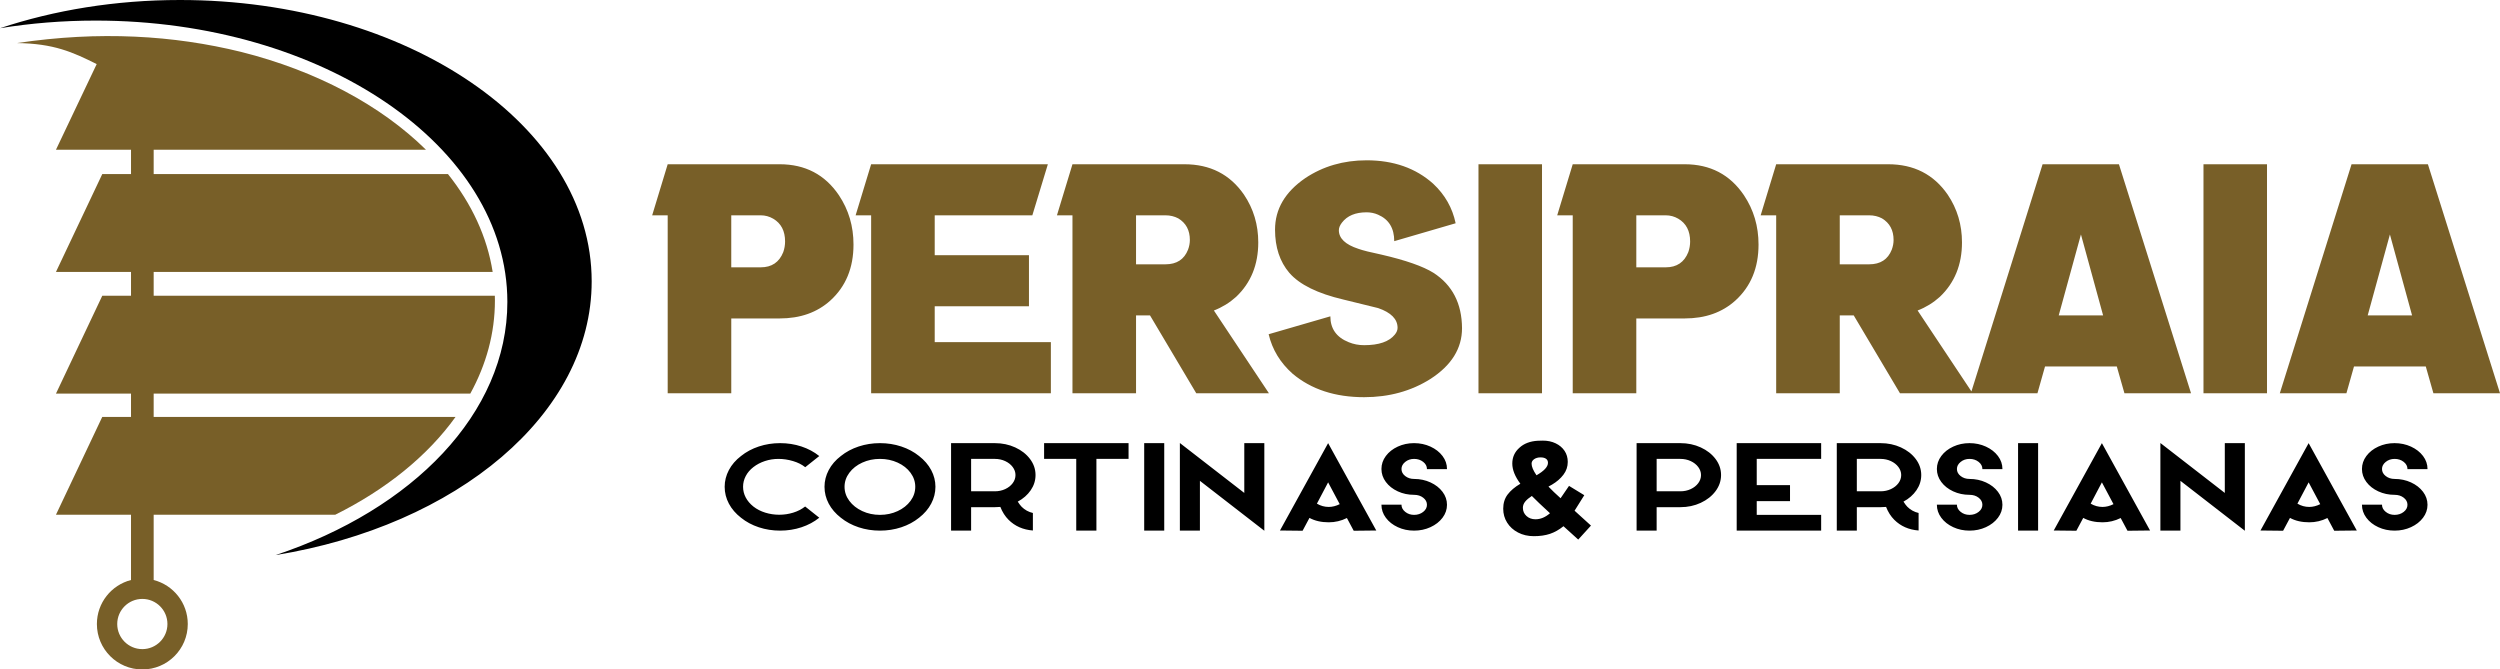
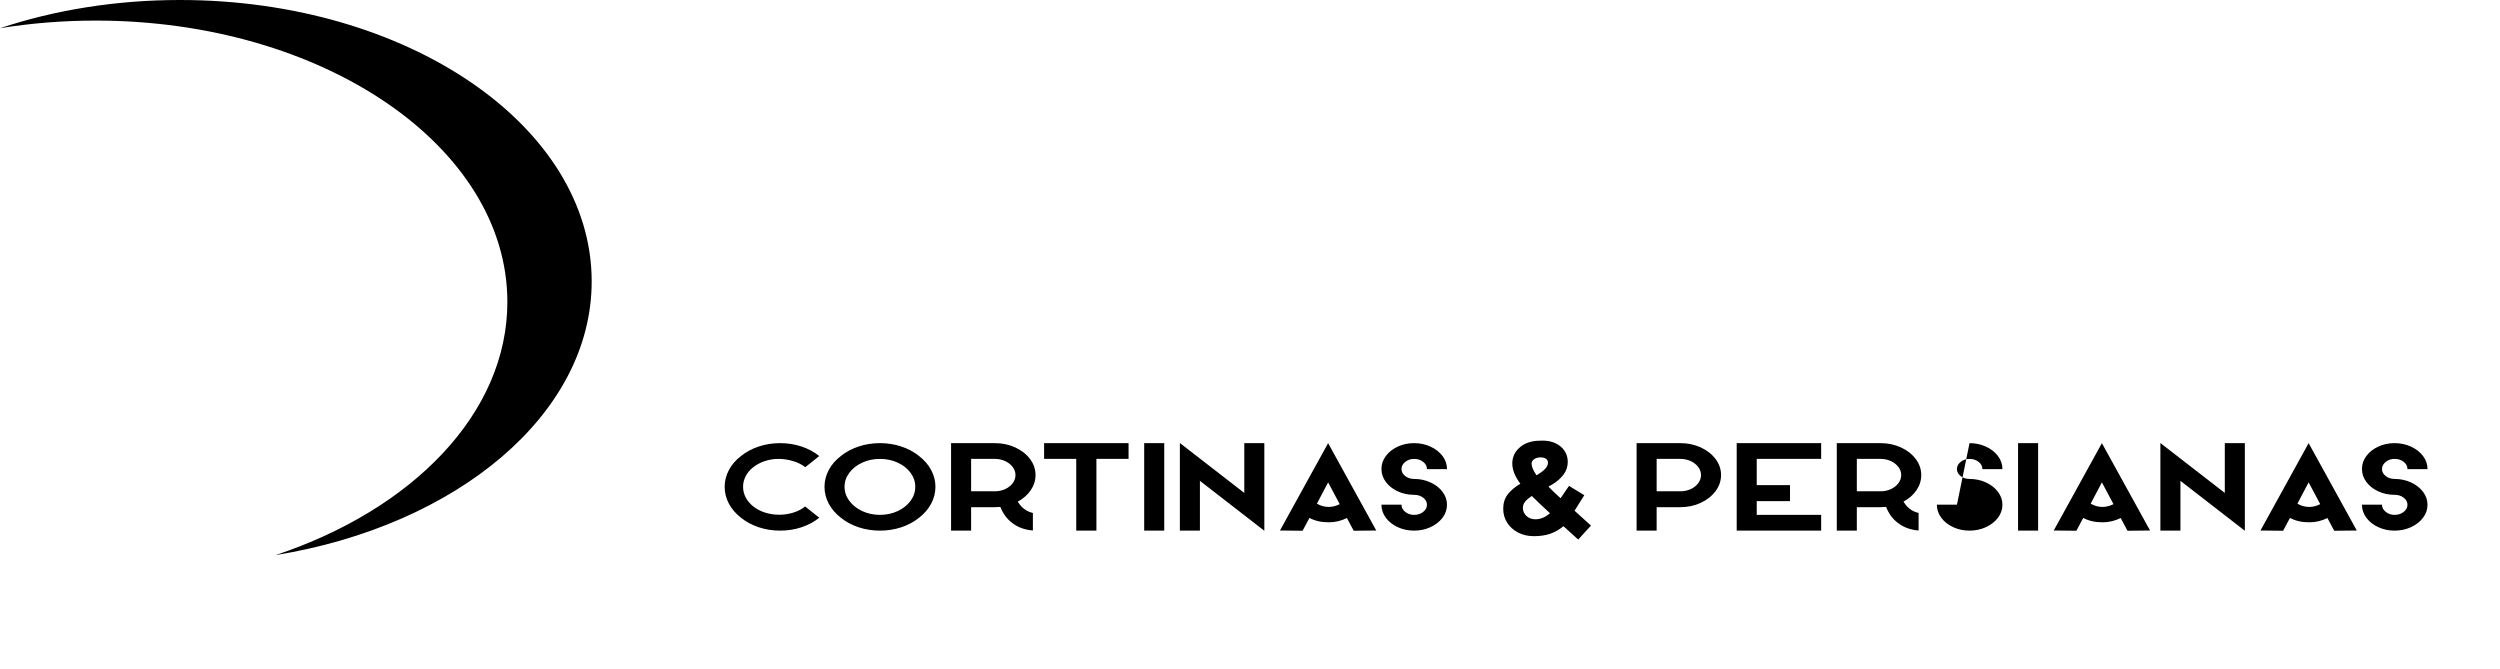
<svg xmlns="http://www.w3.org/2000/svg" xml:space="preserve" width="214.106mm" height="57.334mm" version="1.1" style="shape-rendering:geometricPrecision; text-rendering:geometricPrecision; image-rendering:optimizeQuality; fill-rule:evenodd; clip-rule:evenodd" viewBox="0 0 20608.57 5518.65">
  <defs>
    <style type="text/css">
   
    .fil1 {fill:#000000}
    .fil0 {fill:#785F28}
   
  </style>
  </defs>
  <g id="Camada_x0020_1">
-     <path class="fil0" d="M6426.94 1353.98c210.5,0 373.5,85.14 488.6,255.42 80.43,120.65 120.22,255.85 120.22,406.45 0,192.09 -63.32,345.69 -190.39,461.21 -108.67,98.4 -248.14,148.03 -418.43,148.03l-398.74 0 0 616.52 -524.1 0 0 -1037.94 0 -428.7 -127.93 0 127.93 -421 922.85 0zm-5160.26 3427.24c161.7,41.49 281.21,188.21 281.21,362.85 0,206.88 -167.7,374.58 -374.58,374.58 -206.88,0 -374.58,-167.7 -374.58,-374.58 0,-174.63 119.5,-321.35 281.2,-362.85l0 -537.78 -618.69 0 381.71 -806.47 236.99 0 0 -192.38 -618.69 0 381.71 -806.47 236.99 0 0 -196.61 -618.69 0 381.71 -806.47 236.99 0 0 -200.87 -618.69 0 335.74 -705.8c-197.89,-99.13 -354.39,-169.62 -657.33,-173.25 681.1,-101.98 1293.22,-63.54 1847.13,72.59 621.79,156.11 1152.8,440.63 1524.41,806.47l-2244.49 0 0 200.87 2426.06 0c194.68,244.32 322.89,516.95 368.4,806.47l-2794.46 0 0 196.61 2812.34 0c0.34,13.05 0.72,26.08 0.72,39.19 0,270.01 -71.72,528.58 -202.92,767.27l-2610.14 0 0 192.38 2488.46 0c-230.38,321.07 -572.67,597.83 -992.23,806.47l-1496.23 0 0 537.78zm-93.38 155.92c114.28,0 206.93,92.64 206.93,206.93 0,114.28 -92.64,206.93 -206.93,206.93 -114.28,0 -206.93,-92.64 -206.93,-206.93 0,-114.28 92.64,-206.93 206.93,-206.93zm18527.81 -3004.29l-183.11 666.99 365.8 0 -182.69 -666.99zm-316.18 -578.87l629.36 0 594.26 1887.63 -548.92 0 -62.89 -220.77 -591.7 0 -62.46 220.77 -548.92 0 591.27 -1887.63zm-1220.63 0l523.68 0 0 1887.63 -523.68 0 0 -1887.63zm-1010.13 578.87l-183.11 666.99 365.8 0 -182.69 -666.99zm-316.18 -578.87l629.36 0 594.26 1887.63 -548.92 0 -62.89 -220.77 -591.7 0 -62.46 220.77 -534.37 0 -14.54 0 -584.44 0 -381.21 -641.77 -115.08 0 0 641.77 -524.1 0 0 -1062.75 0 -403.88 -127.93 0 127.93 -421 922.85 0c212.21,0 375.64,83.43 491.17,250.71 78.72,116.8 117.65,248.15 117.65,393.61 0,183.55 -60.76,333.29 -182.69,448.8 -53.48,48.35 -114.66,85.99 -183.11,112.52l443.63 667.11 586.61 -1872.76zm-1671.99 421l0 403.88 243.01 0c91.98,0 154.02,-40.22 185.68,-120.65 9.84,-26.53 14.97,-53.48 14.97,-80.01 0,-80.43 -31.66,-139.47 -95.41,-177.98 -31.66,-16.68 -66.74,-25.24 -105.24,-25.24l-243.01 0zm-1278.39 -421c210.5,0 373.5,85.14 488.6,255.42 80.43,120.65 120.22,255.85 120.22,406.45 0,192.09 -63.32,345.69 -190.39,461.21 -108.67,98.4 -248.14,148.03 -418.43,148.03l-398.74 0 0 616.52 -524.1 0 0 -1037.94 0 -428.7 -127.93 0 127.93 -421 922.85 0zm-398.74 421l0 428.7 243.01 0c90.27,0 152.3,-41.5 185.68,-125.36 9.84,-28.23 14.97,-57.75 14.97,-87.71 0,-86.85 -32.51,-149.32 -97.98,-187.82 -31.66,-18.39 -65.89,-27.81 -102.67,-27.81l-243.01 0zm-1301.07 -421l523.68 0 0 1887.63 -523.68 0 0 -1887.63zm-922.42 -32.51c222.05,0 405.16,64.17 548.92,192.95 96.7,90.28 158.73,198.95 185.25,326.02l-506.13 147.6c0,-106.96 -44.49,-179.69 -133.05,-218.2 -29.95,-13.25 -61.61,-19.67 -94.98,-19.67 -91.99,0 -159.59,28.23 -203.22,85.14 -16.69,21.82 -25.25,42.36 -25.25,62.47 0,67.17 53.48,118.08 160.45,153.16 36.79,13.26 99.68,29.1 188.24,47.49 202.37,46.64 345.7,97.12 431.27,150.6 155.31,100.11 234.02,252.43 235.31,456.08 0,167.29 -86.85,306.76 -260.56,418.86 -158.72,100.11 -340.99,150.17 -546.35,150.17 -239.16,0 -435.54,-64.17 -589.13,-192.95 -101.83,-90.28 -168.15,-198.95 -198.09,-326.02l508.7 -147.6c0,101.82 50.49,172.84 150.6,213.06 40.22,16.69 82.57,24.81 127.92,24.81 121.93,0 206.22,-29.09 253.28,-87.71 14.97,-18.39 22.24,-36.79 22.24,-55.19 0,-71.87 -53.48,-126.21 -160.44,-163.01 -16.69,-4.71 -111.67,-28.23 -285.8,-70.16 -213.93,-50.06 -362.39,-123.65 -446.24,-220.35 -78.29,-91.98 -117.65,-210.92 -117.65,-355.96 0,-169 82.58,-310.19 248.14,-423.99 147.18,-98.4 315.75,-147.61 506.57,-147.61zm-1501.72 32.51c212.21,0 375.64,83.43 491.17,250.71 78.72,116.8 117.65,248.15 117.65,393.61 0,183.55 -60.76,333.29 -182.69,448.8 -53.48,48.35 -114.66,85.99 -183.11,112.52l453.51 681.98 -598.98 0 -381.21 -641.77 -115.08 0 0 641.77 -524.1 0 0 -1062.75 0 -403.88 -127.93 0 127.93 -421 922.85 0zm-398.74 421l0 403.88 243.01 0c91.98,0 154.02,-40.22 185.68,-120.65 9.84,-26.53 14.97,-53.48 14.97,-80.01 0,-80.43 -31.66,-139.47 -95.41,-177.98 -31.66,-16.68 -66.74,-25.24 -105.24,-25.24l-243.01 0zm-882.64 328.58l0 420.99 -776.95 0 0 296.07 957.5 0 0 421 -1481.6 0 0 -1466.64 -127.93 0 127.93 -421 1456.79 0 -127.92 421 -804.76 0 0 328.58 776.95 0zm-2454.09 -328.58l0 428.7 243.01 0c90.27,0 152.3,-41.5 185.68,-125.36 9.84,-28.23 14.97,-57.75 14.97,-87.71 0,-86.85 -32.51,-149.32 -97.98,-187.82 -31.66,-18.39 -65.89,-27.81 -102.67,-27.81l-243.01 0z" />
-     <path class="fil1" d="M6417.4 3782.92c-38.8,0 -76.03,5.89 -111.71,17.66 -35.68,11.78 -67.38,28.4 -95.09,49.89 -27.71,21.47 -48.84,46.24 -63.38,74.3 -14.55,28.06 -21.83,57.33 -21.83,87.81 0,31.18 7.28,60.62 21.83,88.33 14.54,27.71 35.67,52.65 63.38,74.82 28.4,22.17 61.14,38.97 98.21,50.4 37.06,11.44 75.34,17.15 114.83,17.15 39.48,0 77.76,-5.72 114.83,-17.15 37.06,-11.43 69.79,-28.23 98.2,-50.4l1.04 0 116.39 92.49 -1.04 0c-42.27,33.95 -91.1,60.1 -146.53,78.46 -55.42,18.36 -113.97,27.54 -175.63,27.54 -61.65,0 -120.19,-9.18 -175.62,-27.54 -55.42,-18.36 -104.27,-44.51 -146.53,-78.46 -43.65,-33.95 -77.07,-72.75 -100.29,-116.39 -23.21,-43.65 -34.81,-90.07 -34.81,-139.25 0,-47.8 11.6,-93.7 34.81,-137.69 23.22,-44 56.64,-82.62 100.29,-115.87 42.26,-33.95 91.1,-60.1 146.53,-78.46 55.42,-18.37 113.97,-27.54 175.62,-27.54 61.66,0 120.2,9.17 175.63,27.54 55.42,18.36 104.26,44.51 146.53,78.46l1.04 0 -116.39 92.49 -1.04 -1.04c-27.02,-21.48 -60.45,-38.11 -100.28,-49.89 -39.84,-11.77 -79.5,-17.66 -118.99,-17.66zm-5629.27 -3613.2c1874.61,0 3394.28,1038.45 3394.28,2319.44 0,917.56 -779.72,1710.71 -1911.1,2086.87 1494.55,-242.83 2606.16,-1161.01 2606.16,-2256.58 0,-1280.99 -1519.68,-2319.44 -3394.29,-2319.44 -531.81,0 -1035.09,83.59 -1483.18,232.57 252.93,-41.1 516.81,-62.85 788.13,-62.85zm18951.72 3483.31c48.49,0 93.53,9.52 135.09,28.58 41.57,19.05 74.65,44.85 99.25,77.42 24.59,32.56 36.88,68.23 36.88,107.03l0 1.04 -165.23 0 0 -1.04c0,-22.86 -10.39,-42.43 -31.18,-58.72 -20.78,-16.28 -45.72,-24.42 -74.82,-24.42 -28.4,0 -52.82,8.32 -73.26,24.94 -20.44,16.63 -30.66,36.03 -30.66,58.2 0,22.86 10.21,42.27 30.66,58.2 20.43,15.93 44.85,23.9 73.26,23.9 48.49,0 93.53,9.53 135.09,28.58 41.57,19.05 74.65,44.86 99.25,77.42 24.59,32.56 36.88,68.24 36.88,107.04 0,38.79 -12.29,74.47 -36.88,107.03 -24.59,32.56 -57.68,58.37 -99.25,77.42 -41.56,19.05 -86.6,28.58 -135.09,28.58 -48.49,0 -93.36,-9.53 -134.57,-28.58 -41.23,-19.05 -73.95,-44.85 -98.21,-77.42 -24.25,-32.56 -36.36,-68.24 -36.36,-107.03l0 -1.04 165.23 0 0 1.04c0,22.17 10.21,41.56 30.66,58.19 20.43,16.63 44.85,24.95 73.26,24.95 29.1,0 54.04,-8.14 74.82,-24.43 20.79,-16.28 31.18,-35.85 31.18,-58.71 0,-22.87 -10.21,-42.27 -30.66,-58.2 -20.43,-15.94 -45.55,-23.91 -75.34,-23.91 -48.49,0 -93.36,-9.52 -134.57,-28.58 -41.23,-19.05 -73.95,-44.85 -98.21,-77.42 -24.25,-32.56 -36.36,-68.23 -36.36,-107.03 0,-38.8 12.12,-74.47 36.36,-107.03 24.26,-32.56 56.98,-58.37 98.21,-77.42 41.22,-19.06 86.08,-28.58 134.57,-28.58zm-497.77 722.23l-56.12 -104.96c-47.11,23.55 -96.99,35.33 -149.65,35.33 -61.65,0 -114.66,-12.12 -158.99,-36.36l-56.12 104.96 0 1.04 -187.05 -2.08 396.97 -720.15 396.96 720.15 -186.01 2.08zm-205.76 -196.41c29.79,0 59.93,-7.62 90.41,-22.86l-95.6 -179.78 -92.49 175.63c30.48,18.01 63.05,27.02 97.68,27.02zm-531.02 -525.83l0 722.23 -531.02 -411.52 0 410.48 -165.23 0 0 -722.23 531.02 411.52 0 -410.48 165.23 0zm-967.49 722.23l-56.12 -104.96c-47.11,23.55 -96.99,35.33 -149.65,35.33 -61.65,0 -114.66,-12.12 -158.99,-36.36l-56.12 104.96 0 1.04 -187.05 -2.08 396.97 -720.15 396.96 720.15 -186.01 2.08zm-205.76 -196.41c29.79,0 59.93,-7.62 90.41,-22.86l-95.6 -179.78 -92.49 175.63c30.48,18.01 63.05,27.02 97.68,27.02zm-696.25 -525.83l165.23 0 0 721.19 -165.23 0 0 -721.19zm-400.09 0c48.49,0 93.53,9.52 135.09,28.58 41.57,19.05 74.65,44.85 99.25,77.42 24.59,32.56 36.88,68.23 36.88,107.03l0 1.04 -165.23 0 0 -1.04c0,-22.86 -10.39,-42.43 -31.18,-58.72 -20.78,-16.28 -45.72,-24.42 -74.82,-24.42 -28.4,0 -52.82,8.32 -73.26,24.94 -20.44,16.63 -30.66,36.03 -30.66,58.2 0,22.86 10.21,42.27 30.66,58.2 20.43,15.93 44.85,23.9 73.26,23.9 48.49,0 93.53,9.53 135.09,28.58 41.57,19.05 74.65,44.86 99.25,77.42 24.59,32.56 36.88,68.24 36.88,107.04 0,38.79 -12.29,74.47 -36.88,107.03 -24.59,32.56 -57.68,58.37 -99.25,77.42 -41.56,19.05 -86.6,28.58 -135.09,28.58 -48.49,0 -93.36,-9.53 -134.57,-28.58 -41.23,-19.05 -73.95,-44.85 -98.21,-77.42 -24.25,-32.56 -36.36,-68.24 -36.36,-107.03l0 -1.04 165.23 0 0 1.04c0,22.17 10.21,41.56 30.66,58.19 20.43,16.63 44.85,24.95 73.26,24.95 29.1,0 54.04,-8.14 74.82,-24.43 20.79,-16.28 31.18,-35.85 31.18,-58.71 0,-22.87 -10.21,-42.27 -30.66,-58.2 -20.43,-15.94 -45.55,-23.91 -75.34,-23.91 -48.49,0 -93.36,-9.52 -134.57,-28.58 -41.23,-19.05 -73.95,-44.85 -98.21,-77.42 -24.25,-32.56 -36.36,-68.23 -36.36,-107.03 0,-38.8 12.12,-74.47 36.36,-107.03 24.26,-32.56 56.98,-58.37 98.21,-77.42 41.22,-19.06 86.08,-28.58 134.57,-28.58zm-544.54 482.18c12.47,19.4 23.21,33.6 32.22,42.61 25.63,25.63 56.46,42.6 92.49,50.92l0 144.45c-81.06,-6.24 -147.91,-35.68 -200.56,-88.33 -28.4,-28.4 -50.92,-63.74 -67.55,-106 -19.4,1.39 -34.64,2.08 -45.72,2.08l-195.37 0 0 193.29 -165.23 0 0 -721.19 360.6 0c60.97,0 117.08,11.77 168.35,35.33 51.27,23.56 91.97,55.42 122.11,95.61 30.13,40.19 45.2,84.17 45.2,131.97 0,45.04 -13.17,86.77 -39.49,125.23 -26.33,38.44 -62,69.79 -107.03,94.04zm-189.13 -85.2c31.18,0 59.75,-6.06 85.73,-18.19 25.98,-12.12 46.59,-28.4 61.83,-48.84 15.24,-20.43 22.86,-42.79 22.86,-67.03 0,-23.55 -7.62,-45.55 -22.86,-65.98 -15.25,-20.44 -35.85,-36.72 -61.83,-48.85 -25.98,-12.12 -54.56,-18.18 -85.73,-18.18l-195.37 0 0 267.08 195.37 0zm-489.46 -267.08l-531.02 0 0 216.15 274.34 0 0 131.98 -274.34 0 0 113.27 531.02 0 0 129.9 -696.25 0 0 -721.19 696.25 0 0 129.9zm-1521.38 591.3l0 -721.19 360.6 0c60.97,0 117.08,11.77 168.35,35.33 51.27,23.56 91.97,55.42 122.11,95.61 30.13,40.19 45.2,84.17 45.2,131.97 0,47.81 -15.07,91.97 -45.2,132.5 -30.14,40.52 -70.84,72.74 -122.11,96.64 -51.27,23.9 -107.38,35.85 -168.35,35.85l-195.37 0 0 193.29 -165.23 0zm531.02 -458.29c0,-23.55 -7.62,-45.55 -22.86,-65.98 -15.25,-20.44 -35.85,-36.72 -61.83,-48.85 -25.98,-12.12 -54.56,-18.18 -85.73,-18.18l-195.37 0 0 267.08 195.37 0c31.18,0 59.75,-6.06 85.73,-18.19 25.98,-12.12 46.59,-28.4 61.83,-48.84 15.24,-20.43 22.86,-42.79 22.86,-67.03zm-907.22 416.71l-135.09 -122.62 80.02 -127.83 -125.74 -76.9 -69.63 101.84c-40.19,-36.02 -73.43,-67.89 -99.76,-95.6 2.76,-1.39 4.84,-2.77 6.23,-4.16l22.87 -12.47c38.79,-22.86 70.14,-50.05 94.04,-81.58 23.9,-31.52 35.85,-66.68 35.85,-105.48 0,-34.64 -8.84,-65.13 -26.5,-91.45 -17.67,-26.33 -42.09,-46.93 -73.27,-61.82 -31.17,-14.9 -66.16,-22.35 -104.96,-22.35l-41.56 1.04c-63.74,3.47 -114.66,22.87 -152.77,58.2 -38.8,34.64 -58.2,77.94 -58.2,129.9 0,51.27 22.17,106.69 66.51,166.27 -45.73,27.02 -80.71,56.64 -104.96,88.85 -24.26,32.21 -36.37,71.18 -36.37,116.9 0,42.27 10.73,80.55 32.22,114.83 21.47,34.3 51.44,61.49 89.89,81.58 38.44,20.1 81.92,30.14 130.41,30.14 50.57,0 94.91,-6.4 133.01,-19.22 38.11,-12.82 75.16,-33.78 111.19,-62.87l121.59 110.15 104.96 -115.35zm-354.36 -517.51c0,32.56 -31.52,66.85 -94.57,102.88 -27.02,-39.48 -40.52,-71.35 -40.52,-95.6 0,-15.25 7.09,-27.71 21.3,-37.41 14.2,-9.7 31.7,-14.55 52.48,-14.55 19.4,0 34.47,3.81 45.2,11.44 10.74,7.62 16.11,18.7 16.11,33.26zm-133.02 273.3c31.87,32.56 81.76,80.02 149.65,142.37 -38.11,33.26 -77.94,49.88 -119.51,49.88 -29.79,0 -54.56,-9 -74.3,-27.02 -19.74,-18.01 -29.62,-40.52 -29.62,-67.54 0,-18.71 6.41,-35.85 19.22,-51.45 12.82,-15.58 31,-30.99 54.56,-46.24zm-970.6 -435.42c48.49,0 93.53,9.52 135.09,28.58 41.57,19.05 74.65,44.85 99.25,77.42 24.59,32.56 36.88,68.23 36.88,107.03l0 1.04 -165.23 0 0 -1.04c0,-22.86 -10.39,-42.43 -31.18,-58.72 -20.78,-16.28 -45.72,-24.42 -74.82,-24.42 -28.4,0 -52.82,8.32 -73.26,24.94 -20.44,16.63 -30.66,36.03 -30.66,58.2 0,22.86 10.21,42.27 30.66,58.2 20.43,15.93 44.85,23.9 73.26,23.9 48.49,0 93.53,9.53 135.09,28.58 41.57,19.05 74.65,44.86 99.25,77.42 24.59,32.56 36.88,68.24 36.88,107.04 0,38.79 -12.29,74.47 -36.88,107.03 -24.59,32.56 -57.68,58.37 -99.25,77.42 -41.56,19.05 -86.6,28.58 -135.09,28.58 -48.49,0 -93.36,-9.53 -134.57,-28.58 -41.23,-19.05 -73.95,-44.85 -98.21,-77.42 -24.25,-32.56 -36.36,-68.24 -36.36,-107.03l0 -1.04 165.23 0 0 1.04c0,22.17 10.21,41.56 30.66,58.19 20.43,16.63 44.85,24.95 73.26,24.95 29.1,0 54.04,-8.14 74.82,-24.43 20.79,-16.28 31.18,-35.85 31.18,-58.71 0,-22.87 -10.21,-42.27 -30.66,-58.2 -20.43,-15.94 -45.55,-23.91 -75.34,-23.91 -48.49,0 -93.36,-9.52 -134.57,-28.58 -41.23,-19.05 -73.95,-44.85 -98.21,-77.42 -24.25,-32.56 -36.36,-68.23 -36.36,-107.03 0,-38.8 12.12,-74.47 36.36,-107.03 24.26,-32.56 56.98,-58.37 98.21,-77.42 41.22,-19.06 86.08,-28.58 134.57,-28.58zm-497.77 722.23l-56.12 -104.96c-47.11,23.55 -96.99,35.33 -149.65,35.33 -61.65,0 -114.66,-12.12 -158.99,-36.36l-56.12 104.96 0 1.04 -187.05 -2.08 396.97 -720.15 396.96 720.15 -186.01 2.08zm-205.76 -196.41c29.79,0 59.93,-7.62 90.41,-22.86l-95.6 -179.78 -92.49 175.63c30.48,18.01 63.05,27.02 97.68,27.02zm-531.02 -525.83l0 722.23 -531.02 -411.52 0 410.48 -165.23 0 0 -722.23 531.02 411.52 0 -410.48 165.23 0zm-990.35 0l165.23 0 0 721.19 -165.23 0 0 -721.19zm-128.87 129.9l-265 0 0 591.3 -166.27 0 0 -591.3 -264.99 0 0 -129.9 696.25 0 0 129.9zm-913.45 352.28c12.47,19.4 23.21,33.6 32.22,42.61 25.63,25.63 56.46,42.6 92.49,50.92l0 144.45c-81.06,-6.24 -147.91,-35.68 -200.56,-88.33 -28.4,-28.4 -50.92,-63.74 -67.55,-106 -19.4,1.39 -34.64,2.08 -45.72,2.08l-195.37 0 0 193.29 -165.23 0 0 -721.19 360.6 0c60.97,0 117.08,11.77 168.35,35.33 51.27,23.56 91.97,55.42 122.11,95.61 30.13,40.19 45.2,84.17 45.2,131.97 0,45.04 -13.17,86.77 -39.49,125.23 -26.33,38.44 -62,69.79 -107.03,94.04zm-189.13 -85.2c31.18,0 59.75,-6.06 85.73,-18.19 25.98,-12.12 46.59,-28.4 61.83,-48.84 15.24,-20.43 22.86,-42.79 22.86,-67.03 0,-23.55 -7.62,-45.55 -22.86,-65.98 -15.25,-20.44 -35.85,-36.72 -61.83,-48.85 -25.98,-12.12 -54.56,-18.18 -85.73,-18.18l-195.37 0 0 267.08 195.37 0zm-946.71 -396.97c61.66,0 120.2,9.17 175.63,27.54 55.42,18.36 104.26,44.51 146.53,78.46 43.64,33.95 77.07,72.74 100.28,116.39 23.22,43.64 34.82,89.37 34.82,137.17 0,48.49 -11.6,94.73 -34.82,138.73 -23.21,43.99 -56.64,82.96 -100.28,116.91 -42.27,33.95 -91.1,60.1 -146.53,78.46 -55.42,18.36 -113.97,27.54 -175.63,27.54 -61.65,0 -120.19,-9.18 -175.62,-27.54 -55.42,-18.36 -104.27,-44.51 -146.53,-78.46 -43.65,-33.95 -77.07,-72.75 -100.29,-116.39 -23.21,-43.65 -34.81,-90.07 -34.81,-139.25 0,-47.8 11.6,-93.7 34.81,-137.69 23.22,-44 56.64,-82.62 100.29,-115.87 42.26,-33.95 91.1,-60.1 146.53,-78.46 55.42,-18.37 113.97,-27.54 175.62,-27.54zm290.98 359.56c0,-41.57 -12.98,-80.02 -38.97,-115.35 -25.98,-35.33 -61.3,-63.22 -106,-83.65 -44.68,-20.43 -93.35,-30.66 -146.01,-30.66 -52.65,0 -101.32,10.22 -146,30.66 -44.69,20.43 -80.2,48.32 -106.52,83.65 -26.33,35.33 -39.48,73.78 -39.48,115.35 0,42.26 13.16,81.06 39.48,116.39 26.33,35.33 61.83,63.38 106.52,84.17 44.68,20.78 93.35,31.18 146,31.18 52.66,0 101.33,-10.4 146.01,-31.18 44.69,-20.79 80.02,-48.85 106,-84.17 25.99,-35.33 38.97,-74.14 38.97,-116.39z" />
+     <path class="fil1" d="M6417.4 3782.92c-38.8,0 -76.03,5.89 -111.71,17.66 -35.68,11.78 -67.38,28.4 -95.09,49.89 -27.71,21.47 -48.84,46.24 -63.38,74.3 -14.55,28.06 -21.83,57.33 -21.83,87.81 0,31.18 7.28,60.62 21.83,88.33 14.54,27.71 35.67,52.65 63.38,74.82 28.4,22.17 61.14,38.97 98.21,50.4 37.06,11.44 75.34,17.15 114.83,17.15 39.48,0 77.76,-5.72 114.83,-17.15 37.06,-11.43 69.79,-28.23 98.2,-50.4l1.04 0 116.39 92.49 -1.04 0c-42.27,33.95 -91.1,60.1 -146.53,78.46 -55.42,18.36 -113.97,27.54 -175.63,27.54 -61.65,0 -120.19,-9.18 -175.62,-27.54 -55.42,-18.36 -104.27,-44.51 -146.53,-78.46 -43.65,-33.95 -77.07,-72.75 -100.29,-116.39 -23.21,-43.65 -34.81,-90.07 -34.81,-139.25 0,-47.8 11.6,-93.7 34.81,-137.69 23.22,-44 56.64,-82.62 100.29,-115.87 42.26,-33.95 91.1,-60.1 146.53,-78.46 55.42,-18.37 113.97,-27.54 175.62,-27.54 61.66,0 120.2,9.17 175.63,27.54 55.42,18.36 104.26,44.51 146.53,78.46l1.04 0 -116.39 92.49 -1.04 -1.04c-27.02,-21.48 -60.45,-38.11 -100.28,-49.89 -39.84,-11.77 -79.5,-17.66 -118.99,-17.66zm-5629.27 -3613.2c1874.61,0 3394.28,1038.45 3394.28,2319.44 0,917.56 -779.72,1710.71 -1911.1,2086.87 1494.55,-242.83 2606.16,-1161.01 2606.16,-2256.58 0,-1280.99 -1519.68,-2319.44 -3394.29,-2319.44 -531.81,0 -1035.09,83.59 -1483.18,232.57 252.93,-41.1 516.81,-62.85 788.13,-62.85zm18951.72 3483.31c48.49,0 93.53,9.52 135.09,28.58 41.57,19.05 74.65,44.85 99.25,77.42 24.59,32.56 36.88,68.23 36.88,107.03l0 1.04 -165.23 0 0 -1.04c0,-22.86 -10.39,-42.43 -31.18,-58.72 -20.78,-16.28 -45.72,-24.42 -74.82,-24.42 -28.4,0 -52.82,8.32 -73.26,24.94 -20.44,16.63 -30.66,36.03 -30.66,58.2 0,22.86 10.21,42.27 30.66,58.2 20.43,15.93 44.85,23.9 73.26,23.9 48.49,0 93.53,9.53 135.09,28.58 41.57,19.05 74.65,44.86 99.25,77.42 24.59,32.56 36.88,68.24 36.88,107.04 0,38.79 -12.29,74.47 -36.88,107.03 -24.59,32.56 -57.68,58.37 -99.25,77.42 -41.56,19.05 -86.6,28.58 -135.09,28.58 -48.49,0 -93.36,-9.53 -134.57,-28.58 -41.23,-19.05 -73.95,-44.85 -98.21,-77.42 -24.25,-32.56 -36.36,-68.24 -36.36,-107.03l0 -1.04 165.23 0 0 1.04c0,22.17 10.21,41.56 30.66,58.19 20.43,16.63 44.85,24.95 73.26,24.95 29.1,0 54.04,-8.14 74.82,-24.43 20.79,-16.28 31.18,-35.85 31.18,-58.71 0,-22.87 -10.21,-42.27 -30.66,-58.2 -20.43,-15.94 -45.55,-23.91 -75.34,-23.91 -48.49,0 -93.36,-9.52 -134.57,-28.58 -41.23,-19.05 -73.95,-44.85 -98.21,-77.42 -24.25,-32.56 -36.36,-68.23 -36.36,-107.03 0,-38.8 12.12,-74.47 36.36,-107.03 24.26,-32.56 56.98,-58.37 98.21,-77.42 41.22,-19.06 86.08,-28.58 134.57,-28.58zm-497.77 722.23l-56.12 -104.96c-47.11,23.55 -96.99,35.33 -149.65,35.33 -61.65,0 -114.66,-12.12 -158.99,-36.36l-56.12 104.96 0 1.04 -187.05 -2.08 396.97 -720.15 396.96 720.15 -186.01 2.08zm-205.76 -196.41c29.79,0 59.93,-7.62 90.41,-22.86l-95.6 -179.78 -92.49 175.63c30.48,18.01 63.05,27.02 97.68,27.02zm-531.02 -525.83l0 722.23 -531.02 -411.52 0 410.48 -165.23 0 0 -722.23 531.02 411.52 0 -410.48 165.23 0zm-967.49 722.23l-56.12 -104.96c-47.11,23.55 -96.99,35.33 -149.65,35.33 -61.65,0 -114.66,-12.12 -158.99,-36.36l-56.12 104.96 0 1.04 -187.05 -2.08 396.97 -720.15 396.96 720.15 -186.01 2.08zm-205.76 -196.41c29.79,0 59.93,-7.62 90.41,-22.86l-95.6 -179.78 -92.49 175.63c30.48,18.01 63.05,27.02 97.68,27.02zm-696.25 -525.83l165.23 0 0 721.19 -165.23 0 0 -721.19zm-400.09 0c48.49,0 93.53,9.52 135.09,28.58 41.57,19.05 74.65,44.85 99.25,77.42 24.59,32.56 36.88,68.23 36.88,107.03l0 1.04 -165.23 0 0 -1.04c0,-22.86 -10.39,-42.43 -31.18,-58.72 -20.78,-16.28 -45.72,-24.42 -74.82,-24.42 -28.4,0 -52.82,8.32 -73.26,24.94 -20.44,16.63 -30.66,36.03 -30.66,58.2 0,22.86 10.21,42.27 30.66,58.2 20.43,15.93 44.85,23.9 73.26,23.9 48.49,0 93.53,9.53 135.09,28.58 41.57,19.05 74.65,44.86 99.25,77.42 24.59,32.56 36.88,68.24 36.88,107.04 0,38.79 -12.29,74.47 -36.88,107.03 -24.59,32.56 -57.68,58.37 -99.25,77.42 -41.56,19.05 -86.6,28.58 -135.09,28.58 -48.49,0 -93.36,-9.53 -134.57,-28.58 -41.23,-19.05 -73.95,-44.85 -98.21,-77.42 -24.25,-32.56 -36.36,-68.24 -36.36,-107.03l0 -1.04 165.23 0 0 1.04zm-544.54 482.18c12.47,19.4 23.21,33.6 32.22,42.61 25.63,25.63 56.46,42.6 92.49,50.92l0 144.45c-81.06,-6.24 -147.91,-35.68 -200.56,-88.33 -28.4,-28.4 -50.92,-63.74 -67.55,-106 -19.4,1.39 -34.64,2.08 -45.72,2.08l-195.37 0 0 193.29 -165.23 0 0 -721.19 360.6 0c60.97,0 117.08,11.77 168.35,35.33 51.27,23.56 91.97,55.42 122.11,95.61 30.13,40.19 45.2,84.17 45.2,131.97 0,45.04 -13.17,86.77 -39.49,125.23 -26.33,38.44 -62,69.79 -107.03,94.04zm-189.13 -85.2c31.18,0 59.75,-6.06 85.73,-18.19 25.98,-12.12 46.59,-28.4 61.83,-48.84 15.24,-20.43 22.86,-42.79 22.86,-67.03 0,-23.55 -7.62,-45.55 -22.86,-65.98 -15.25,-20.44 -35.85,-36.72 -61.83,-48.85 -25.98,-12.12 -54.56,-18.18 -85.73,-18.18l-195.37 0 0 267.08 195.37 0zm-489.46 -267.08l-531.02 0 0 216.15 274.34 0 0 131.98 -274.34 0 0 113.27 531.02 0 0 129.9 -696.25 0 0 -721.19 696.25 0 0 129.9zm-1521.38 591.3l0 -721.19 360.6 0c60.97,0 117.08,11.77 168.35,35.33 51.27,23.56 91.97,55.42 122.11,95.61 30.13,40.19 45.2,84.17 45.2,131.97 0,47.81 -15.07,91.97 -45.2,132.5 -30.14,40.52 -70.84,72.74 -122.11,96.64 -51.27,23.9 -107.38,35.85 -168.35,35.85l-195.37 0 0 193.29 -165.23 0zm531.02 -458.29c0,-23.55 -7.62,-45.55 -22.86,-65.98 -15.25,-20.44 -35.85,-36.72 -61.83,-48.85 -25.98,-12.12 -54.56,-18.18 -85.73,-18.18l-195.37 0 0 267.08 195.37 0c31.18,0 59.75,-6.06 85.73,-18.19 25.98,-12.12 46.59,-28.4 61.83,-48.84 15.24,-20.43 22.86,-42.79 22.86,-67.03zm-907.22 416.71l-135.09 -122.62 80.02 -127.83 -125.74 -76.9 -69.63 101.84c-40.19,-36.02 -73.43,-67.89 -99.76,-95.6 2.76,-1.39 4.84,-2.77 6.23,-4.16l22.87 -12.47c38.79,-22.86 70.14,-50.05 94.04,-81.58 23.9,-31.52 35.85,-66.68 35.85,-105.48 0,-34.64 -8.84,-65.13 -26.5,-91.45 -17.67,-26.33 -42.09,-46.93 -73.27,-61.82 -31.17,-14.9 -66.16,-22.35 -104.96,-22.35l-41.56 1.04c-63.74,3.47 -114.66,22.87 -152.77,58.2 -38.8,34.64 -58.2,77.94 -58.2,129.9 0,51.27 22.17,106.69 66.51,166.27 -45.73,27.02 -80.71,56.64 -104.96,88.85 -24.26,32.21 -36.37,71.18 -36.37,116.9 0,42.27 10.73,80.55 32.22,114.83 21.47,34.3 51.44,61.49 89.89,81.58 38.44,20.1 81.92,30.14 130.41,30.14 50.57,0 94.91,-6.4 133.01,-19.22 38.11,-12.82 75.16,-33.78 111.19,-62.87l121.59 110.15 104.96 -115.35zm-354.36 -517.51c0,32.56 -31.52,66.85 -94.57,102.88 -27.02,-39.48 -40.52,-71.35 -40.52,-95.6 0,-15.25 7.09,-27.71 21.3,-37.41 14.2,-9.7 31.7,-14.55 52.48,-14.55 19.4,0 34.47,3.81 45.2,11.44 10.74,7.62 16.11,18.7 16.11,33.26zm-133.02 273.3c31.87,32.56 81.76,80.02 149.65,142.37 -38.11,33.26 -77.94,49.88 -119.51,49.88 -29.79,0 -54.56,-9 -74.3,-27.02 -19.74,-18.01 -29.62,-40.52 -29.62,-67.54 0,-18.71 6.41,-35.85 19.22,-51.45 12.82,-15.58 31,-30.99 54.56,-46.24zm-970.6 -435.42c48.49,0 93.53,9.52 135.09,28.58 41.57,19.05 74.65,44.85 99.25,77.42 24.59,32.56 36.88,68.23 36.88,107.03l0 1.04 -165.23 0 0 -1.04c0,-22.86 -10.39,-42.43 -31.18,-58.72 -20.78,-16.28 -45.72,-24.42 -74.82,-24.42 -28.4,0 -52.82,8.32 -73.26,24.94 -20.44,16.63 -30.66,36.03 -30.66,58.2 0,22.86 10.21,42.27 30.66,58.2 20.43,15.93 44.85,23.9 73.26,23.9 48.49,0 93.53,9.53 135.09,28.58 41.57,19.05 74.65,44.86 99.25,77.42 24.59,32.56 36.88,68.24 36.88,107.04 0,38.79 -12.29,74.47 -36.88,107.03 -24.59,32.56 -57.68,58.37 -99.25,77.42 -41.56,19.05 -86.6,28.58 -135.09,28.58 -48.49,0 -93.36,-9.53 -134.57,-28.58 -41.23,-19.05 -73.95,-44.85 -98.21,-77.42 -24.25,-32.56 -36.36,-68.24 -36.36,-107.03l0 -1.04 165.23 0 0 1.04c0,22.17 10.21,41.56 30.66,58.19 20.43,16.63 44.85,24.95 73.26,24.95 29.1,0 54.04,-8.14 74.82,-24.43 20.79,-16.28 31.18,-35.85 31.18,-58.71 0,-22.87 -10.21,-42.27 -30.66,-58.2 -20.43,-15.94 -45.55,-23.91 -75.34,-23.91 -48.49,0 -93.36,-9.52 -134.57,-28.58 -41.23,-19.05 -73.95,-44.85 -98.21,-77.42 -24.25,-32.56 -36.36,-68.23 -36.36,-107.03 0,-38.8 12.12,-74.47 36.36,-107.03 24.26,-32.56 56.98,-58.37 98.21,-77.42 41.22,-19.06 86.08,-28.58 134.57,-28.58zm-497.77 722.23l-56.12 -104.96c-47.11,23.55 -96.99,35.33 -149.65,35.33 -61.65,0 -114.66,-12.12 -158.99,-36.36l-56.12 104.96 0 1.04 -187.05 -2.08 396.97 -720.15 396.96 720.15 -186.01 2.08zm-205.76 -196.41c29.79,0 59.93,-7.62 90.41,-22.86l-95.6 -179.78 -92.49 175.63c30.48,18.01 63.05,27.02 97.68,27.02zm-531.02 -525.83l0 722.23 -531.02 -411.52 0 410.48 -165.23 0 0 -722.23 531.02 411.52 0 -410.48 165.23 0zm-990.35 0l165.23 0 0 721.19 -165.23 0 0 -721.19zm-128.87 129.9l-265 0 0 591.3 -166.27 0 0 -591.3 -264.99 0 0 -129.9 696.25 0 0 129.9zm-913.45 352.28c12.47,19.4 23.21,33.6 32.22,42.61 25.63,25.63 56.46,42.6 92.49,50.92l0 144.45c-81.06,-6.24 -147.91,-35.68 -200.56,-88.33 -28.4,-28.4 -50.92,-63.74 -67.55,-106 -19.4,1.39 -34.64,2.08 -45.72,2.08l-195.37 0 0 193.29 -165.23 0 0 -721.19 360.6 0c60.97,0 117.08,11.77 168.35,35.33 51.27,23.56 91.97,55.42 122.11,95.61 30.13,40.19 45.2,84.17 45.2,131.97 0,45.04 -13.17,86.77 -39.49,125.23 -26.33,38.44 -62,69.79 -107.03,94.04zm-189.13 -85.2c31.18,0 59.75,-6.06 85.73,-18.19 25.98,-12.12 46.59,-28.4 61.83,-48.84 15.24,-20.43 22.86,-42.79 22.86,-67.03 0,-23.55 -7.62,-45.55 -22.86,-65.98 -15.25,-20.44 -35.85,-36.72 -61.83,-48.85 -25.98,-12.12 -54.56,-18.18 -85.73,-18.18l-195.37 0 0 267.08 195.37 0zm-946.71 -396.97c61.66,0 120.2,9.17 175.63,27.54 55.42,18.36 104.26,44.51 146.53,78.46 43.64,33.95 77.07,72.74 100.28,116.39 23.22,43.64 34.82,89.37 34.82,137.17 0,48.49 -11.6,94.73 -34.82,138.73 -23.21,43.99 -56.64,82.96 -100.28,116.91 -42.27,33.95 -91.1,60.1 -146.53,78.46 -55.42,18.36 -113.97,27.54 -175.63,27.54 -61.65,0 -120.19,-9.18 -175.62,-27.54 -55.42,-18.36 -104.27,-44.51 -146.53,-78.46 -43.65,-33.95 -77.07,-72.75 -100.29,-116.39 -23.21,-43.65 -34.81,-90.07 -34.81,-139.25 0,-47.8 11.6,-93.7 34.81,-137.69 23.22,-44 56.64,-82.62 100.29,-115.87 42.26,-33.95 91.1,-60.1 146.53,-78.46 55.42,-18.37 113.97,-27.54 175.62,-27.54zm290.98 359.56c0,-41.57 -12.98,-80.02 -38.97,-115.35 -25.98,-35.33 -61.3,-63.22 -106,-83.65 -44.68,-20.43 -93.35,-30.66 -146.01,-30.66 -52.65,0 -101.32,10.22 -146,30.66 -44.69,20.43 -80.2,48.32 -106.52,83.65 -26.33,35.33 -39.48,73.78 -39.48,115.35 0,42.26 13.16,81.06 39.48,116.39 26.33,35.33 61.83,63.38 106.52,84.17 44.68,20.78 93.35,31.18 146,31.18 52.66,0 101.33,-10.4 146.01,-31.18 44.69,-20.79 80.02,-48.85 106,-84.17 25.99,-35.33 38.97,-74.14 38.97,-116.39z" />
  </g>
</svg>